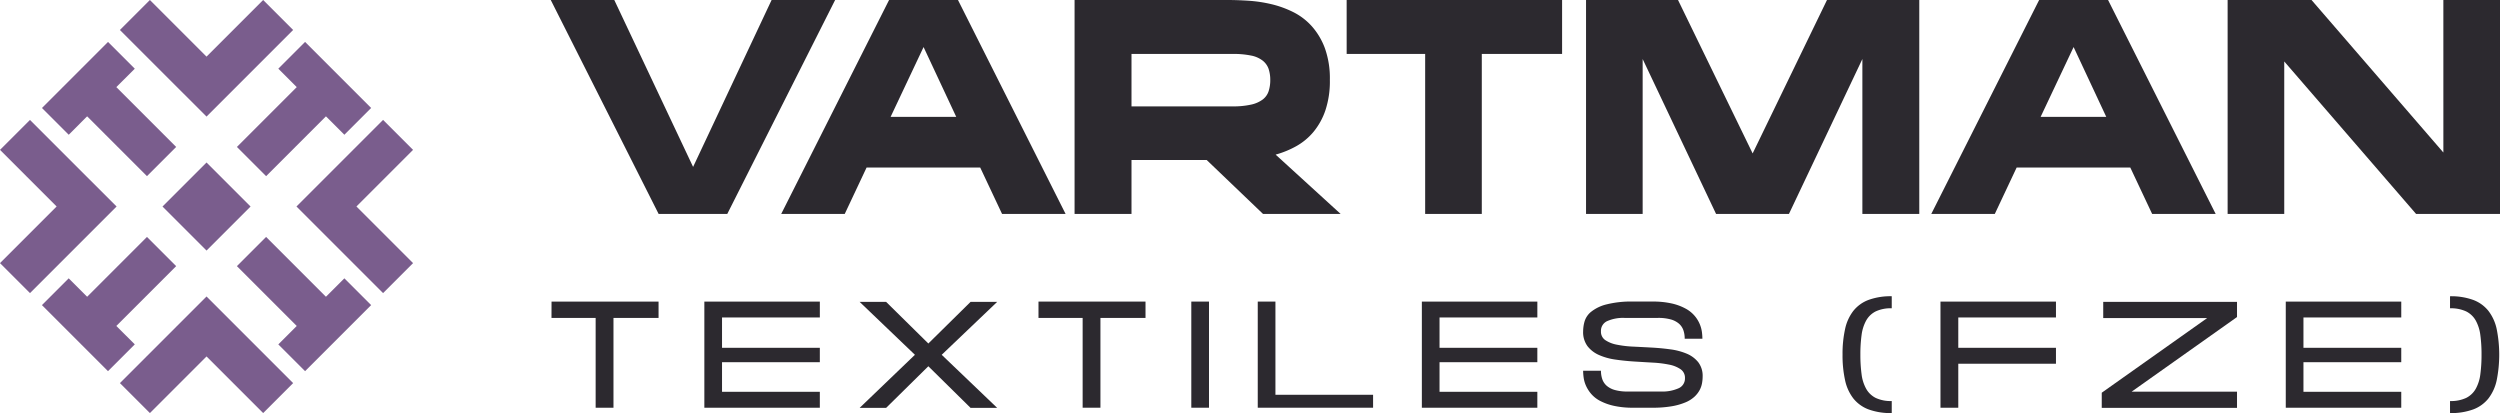
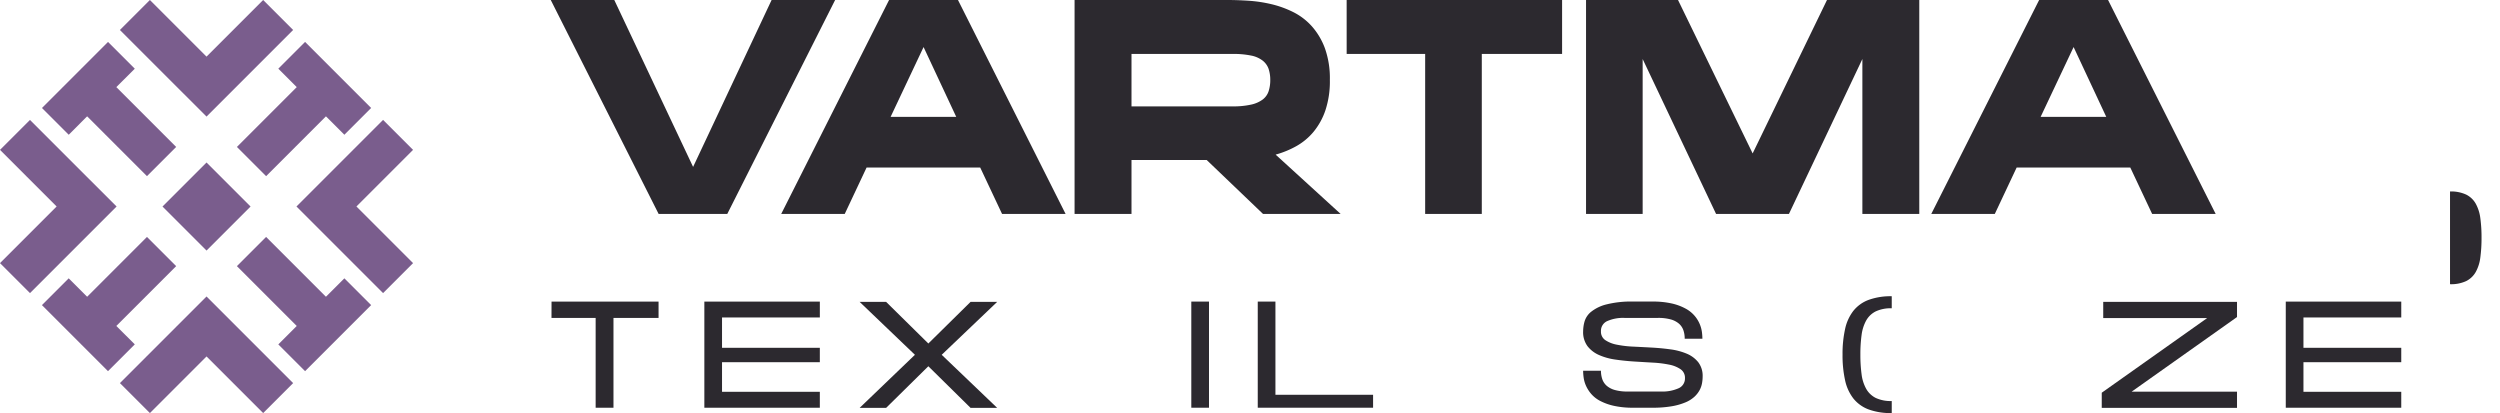
<svg xmlns="http://www.w3.org/2000/svg" width="302" height="49.899" viewBox="0 0 302 49.899">
  <g id="Group_5" data-name="Group 5" transform="translate(-167.648 -762.254)">
    <g id="Group_1" data-name="Group 1" transform="translate(167.648 762.254)">
      <path id="Path_1" data-name="Path 1" d="M185.771,824.627,193,817.4l-3.528-3.528-7.228,7.228-2.226-2.226-3.234,3.234,7.979,7.98L188,826.852Z" transform="translate(-171.718 -785.252)" fill="#7a5d8d" />
      <path id="Path_2" data-name="Path 2" d="M226.493,776.848l-7.228,7.228,3.528,3.528,7.228-7.228,2.226,2.225,3.234-3.234-7.98-7.98-3.234,3.234Z" transform="translate(-190.647 -766.324)" fill="#7a5d8d" />
      <path id="Path_3" data-name="Path 3" d="M200.618,830.472l-6.841,6.841,3.622,3.622,6.841-6.841,6.841,6.841,3.622-3.622L204.24,826.85Z" transform="translate(-179.291 -791.036)" fill="#7a5d8d" />
      <path id="Path_4" data-name="Path 4" d="M246.329,792l-3.622-3.622-10.463,10.463,3.622,3.622,6.841,6.841,3.622-3.622-6.841-6.841Z" transform="translate(-196.431 -773.896)" fill="#7a5d8d" />
      <path id="Path_5" data-name="Path 5" d="M178.111,795.224l-6.841-6.841L167.648,792l6.841,6.841-6.841,6.841,3.622,3.622,10.463-10.463Z" transform="translate(-167.648 -773.896)" fill="#7a5d8d" />
      <path id="Path_6" data-name="Path 6" d="M204.24,776.338,214.7,765.875l-3.622-3.622-6.841,6.841-6.841-6.841-3.622,3.622,6.841,6.841Z" transform="translate(-179.29 -762.254)" fill="#7a5d8d" />
      <rect id="Rectangle_1" data-name="Rectangle 1" width="7.523" height="7.523" transform="translate(19.63 24.949) rotate(-45)" fill="#7a5d8d" />
      <path id="Path_7" data-name="Path 7" d="M230.021,821.1l-7.228-7.228-3.528,3.528,7.228,7.228-2.226,2.226,3.234,3.234,7.98-7.98-3.234-3.234Z" transform="translate(-190.647 -785.252)" fill="#7a5d8d" />
      <path id="Path_8" data-name="Path 8" d="M182.243,780.376l7.228,7.228L193,784.076l-7.228-7.228L188,774.623l-3.234-3.234-7.979,7.98,3.234,3.234Z" transform="translate(-171.718 -766.324)" fill="#7a5d8d" />
    </g>
    <g id="Group_4" data-name="Group 4" transform="translate(234.18 762.254)">
      <g id="Group_2" data-name="Group 2" transform="translate(0 0)">
        <path id="Path_9" data-name="Path 9" d="M314.326,762.254H322L308.969,788.1h-8.29l-13.031-25.845h7.674l9.52,20.162Z" transform="translate(-287.648 -762.254)" fill="#2c292f" />
        <path id="Path_10" data-name="Path 10" d="M359.211,762.254l13,25.845h-7.674l-2.642-5.61H348.172l-2.642,5.61h-7.674l13.031-25.845ZM359,776.371l-3.946-8.435-3.981,8.435Z" transform="translate(-310.019 -762.254)" fill="#2c292f" />
        <path id="Path_11" data-name="Path 11" d="M432.614,771.919a11.091,11.091,0,0,1-.542,3.674,8.218,8.218,0,0,1-1.448,2.607,7.465,7.465,0,0,1-2.081,1.719,11.354,11.354,0,0,1-2.48,1.013l7.855,7.167h-9.375l-6.805-6.515h-9.086V788.1h-6.877V762.254h18.5q1.158,0,2.533.09a16.726,16.726,0,0,1,2.752.417,12.18,12.18,0,0,1,2.642.959,7.553,7.553,0,0,1,2.245,1.72,8.362,8.362,0,0,1,1.574,2.66A10.8,10.8,0,0,1,432.614,771.919Zm-23.962,3.186h12.2a9.781,9.781,0,0,0,2.263-.218,3.629,3.629,0,0,0,1.393-.616,2.082,2.082,0,0,0,.707-.994,4.348,4.348,0,0,0,.2-1.358,4.181,4.181,0,0,0-.2-1.34,2.206,2.206,0,0,0-.707-.994,3.3,3.3,0,0,0-1.393-.616,10.63,10.63,0,0,0-2.263-.2h-12.2Z" transform="translate(-338.499 -762.254)" fill="#2c292f" />
        <path id="Path_12" data-name="Path 12" d="M461.057,762.254h26.026v6.516h-9.7V788.1h-6.842V768.77h-9.482Z" transform="translate(-364.914 -762.254)" fill="#2c292f" />
        <path id="Path_13" data-name="Path 13" d="M542.325,762.254h11.149V788.1H546.6V769.384L537.728,788.1h-8.8l-8.87-18.715V788.1h-6.84V762.254h11.112l9.014,18.533Z" transform="translate(-388.157 -762.254)" fill="#2c292f" />
        <path id="Path_14" data-name="Path 14" d="M609.791,762.254l13,25.845h-7.674l-2.642-5.61H598.75l-2.642,5.61h-7.674l13.031-25.845Zm-.218,14.117-3.945-8.435-3.983,8.435Z" transform="translate(-421.669 -762.254)" fill="#2c292f" />
-         <path id="Path_15" data-name="Path 15" d="M679.067,762.254h6.842V788.1H675.774l-15.928-18.424V788.1h-6.84V762.254h10.135l15.927,18.424Z" transform="translate(-450.441 -762.254)" fill="#2c292f" />
      </g>
      <g id="Group_3" data-name="Group 3" transform="translate(0.094 35.785)">
        <path id="Path_16" data-name="Path 16" d="M287.818,827.963h12.928v1.975H295.3v10.845h-2.154V829.938h-5.333Z" transform="translate(-287.818 -827.317)" fill="#2c292f" />
        <path id="Path_17" data-name="Path 17" d="M335.064,827.963v1.922H323.248v3.663h11.815v1.741H323.248v3.573h11.815v1.921H321.112V827.963Z" transform="translate(-302.653 -827.317)" fill="#2c292f" />
        <path id="Path_18" data-name="Path 18" d="M371.565,828.028l-6.7,6.392,6.7,6.411h-3.214l-5.1-5.028-5.1,5.028h-3.2l6.679-6.411-6.679-6.392h3.2l5.1,5.028,5.1-5.028Z" transform="translate(-317.733 -827.345)" fill="#2c292f" />
-         <path id="Path_19" data-name="Path 19" d="M393.917,827.963h12.928v1.975H401.4v10.845H399.25V829.938h-5.333Z" transform="translate(-335.093 -827.317)" fill="#2c292f" />
        <path id="Path_20" data-name="Path 20" d="M427.211,827.963h2.137v12.821h-2.137Z" transform="translate(-349.927 -827.317)" fill="#2c292f" />
        <path id="Path_21" data-name="Path 21" d="M455.621,839.221v1.563H441.688V827.963h2.136v11.258Z" transform="translate(-356.378 -827.317)" fill="#2c292f" />
-         <path id="Path_22" data-name="Path 22" d="M491.395,827.963v1.922H479.579v3.663h11.815v1.741H479.579v3.573h11.815v1.921H477.443V827.963Z" transform="translate(-372.309 -827.317)" fill="#2c292f" />
        <path id="Path_23" data-name="Path 23" d="M514.736,831.555a1.219,1.219,0,0,0,.53,1.068,3.769,3.769,0,0,0,1.392.547,12.653,12.653,0,0,0,1.966.233q1.1.054,2.254.117t2.253.215a7.721,7.721,0,0,1,1.966.521,3.508,3.508,0,0,1,1.392,1.033,2.711,2.711,0,0,1,.53,1.742,4.655,4.655,0,0,1-.072.781,2.83,2.83,0,0,1-.287.835,3.094,3.094,0,0,1-.62.8,3.694,3.694,0,0,1-1.077.683,7.483,7.483,0,0,1-1.661.476,13.481,13.481,0,0,1-2.37.179h-2.281a10.46,10.46,0,0,1-2.37-.233,6.683,6.683,0,0,1-1.661-.6,3.678,3.678,0,0,1-1.078-.853,4.107,4.107,0,0,1-.619-.979,3.589,3.589,0,0,1-.278-.97,6.432,6.432,0,0,1-.063-.835h2.154a3.128,3.128,0,0,0,.161,1.023,1.862,1.862,0,0,0,.539.8,2.561,2.561,0,0,0,1,.512,5.594,5.594,0,0,0,1.535.179h4.04a4.781,4.781,0,0,0,2.083-.386,1.286,1.286,0,0,0,.79-1.23,1.244,1.244,0,0,0-.53-1.078,3.677,3.677,0,0,0-1.392-.557,13.462,13.462,0,0,0-1.966-.242q-1.1-.062-2.263-.135t-2.263-.234a7.4,7.4,0,0,1-1.966-.548,3.565,3.565,0,0,1-1.392-1.068,2.847,2.847,0,0,1-.529-1.8,4.518,4.518,0,0,1,.171-1.185,2.392,2.392,0,0,1,.79-1.167,4.838,4.838,0,0,1,1.832-.889,12.228,12.228,0,0,1,3.277-.35h2.281a10.337,10.337,0,0,1,2.361.233,6.437,6.437,0,0,1,1.652.611,3.77,3.77,0,0,1,1.7,1.831,3.754,3.754,0,0,1,.279.969,6.455,6.455,0,0,1,.063.844h-2.137a3.081,3.081,0,0,0-.162-1.032,1.866,1.866,0,0,0-.538-.79,2.572,2.572,0,0,0-1-.512,5.607,5.607,0,0,0-1.536-.179h-4.04a4.754,4.754,0,0,0-2.065.377A1.282,1.282,0,0,0,514.736,831.555Z" transform="translate(-387.966 -827.317)" fill="#2c292f" />
        <path id="Path_24" data-name="Path 24" d="M569.1,833.854a13.9,13.9,0,0,1,.306-3.088,5.438,5.438,0,0,1,1.005-2.208,4.257,4.257,0,0,1,1.841-1.32,7.776,7.776,0,0,1,2.792-.44v1.455a4.267,4.267,0,0,0-1.939.377,2.718,2.718,0,0,0-1.149,1.1,4.9,4.9,0,0,0-.557,1.759,17.19,17.19,0,0,0-.144,2.361,17.377,17.377,0,0,0,.144,2.37,4.817,4.817,0,0,0,.557,1.76,2.736,2.736,0,0,0,1.149,1.1,4.266,4.266,0,0,0,1.939.377v1.455a7.789,7.789,0,0,1-2.792-.44,4.256,4.256,0,0,1-1.841-1.32,5.437,5.437,0,0,1-1.005-2.208A13.9,13.9,0,0,1,569.1,833.854Z" transform="translate(-413.147 -826.797)" fill="#2c292f" />
-         <path id="Path_25" data-name="Path 25" d="M604.392,827.963v1.922h-11.8v3.663h11.8v1.921h-11.8v5.315H590.44V827.963Z" transform="translate(-422.657 -827.317)" fill="#2c292f" />
        <path id="Path_26" data-name="Path 26" d="M641.92,829.859l-12.731,9.015H641.92v1.957H625.58V839l12.731-9.014H625.759v-1.957H641.92Z" transform="translate(-438.315 -827.345)" fill="#2c292f" />
        <path id="Path_27" data-name="Path 27" d="M679.627,827.963v1.922H667.811v3.663h11.815v1.741H667.811v3.573h11.815v1.921H665.675V827.963Z" transform="translate(-456.18 -827.317)" fill="#2c292f" />
-         <path id="Path_28" data-name="Path 28" d="M701.462,826.8a7.775,7.775,0,0,1,2.792.44,4.254,4.254,0,0,1,1.841,1.32,5.454,5.454,0,0,1,1.005,2.208,15.762,15.762,0,0,1,0,6.177,5.454,5.454,0,0,1-1.005,2.208,4.253,4.253,0,0,1-1.841,1.32,7.788,7.788,0,0,1-2.792.44v-1.455a4.331,4.331,0,0,0,1.948-.377,2.731,2.731,0,0,0,1.158-1.1,4.829,4.829,0,0,0,.556-1.76,17.456,17.456,0,0,0,.144-2.37,17.268,17.268,0,0,0-.144-2.361,4.907,4.907,0,0,0-.556-1.759,2.713,2.713,0,0,0-1.158-1.1,4.333,4.333,0,0,0-1.948-.377Z" transform="translate(-472.125 -826.797)" fill="#2c292f" />
+         <path id="Path_28" data-name="Path 28" d="M701.462,826.8v-1.455a4.331,4.331,0,0,0,1.948-.377,2.731,2.731,0,0,0,1.158-1.1,4.829,4.829,0,0,0,.556-1.76,17.456,17.456,0,0,0,.144-2.37,17.268,17.268,0,0,0-.144-2.361,4.907,4.907,0,0,0-.556-1.759,2.713,2.713,0,0,0-1.158-1.1,4.333,4.333,0,0,0-1.948-.377Z" transform="translate(-472.125 -826.797)" fill="#2c292f" />
      </g>
    </g>
  </g>
</svg>